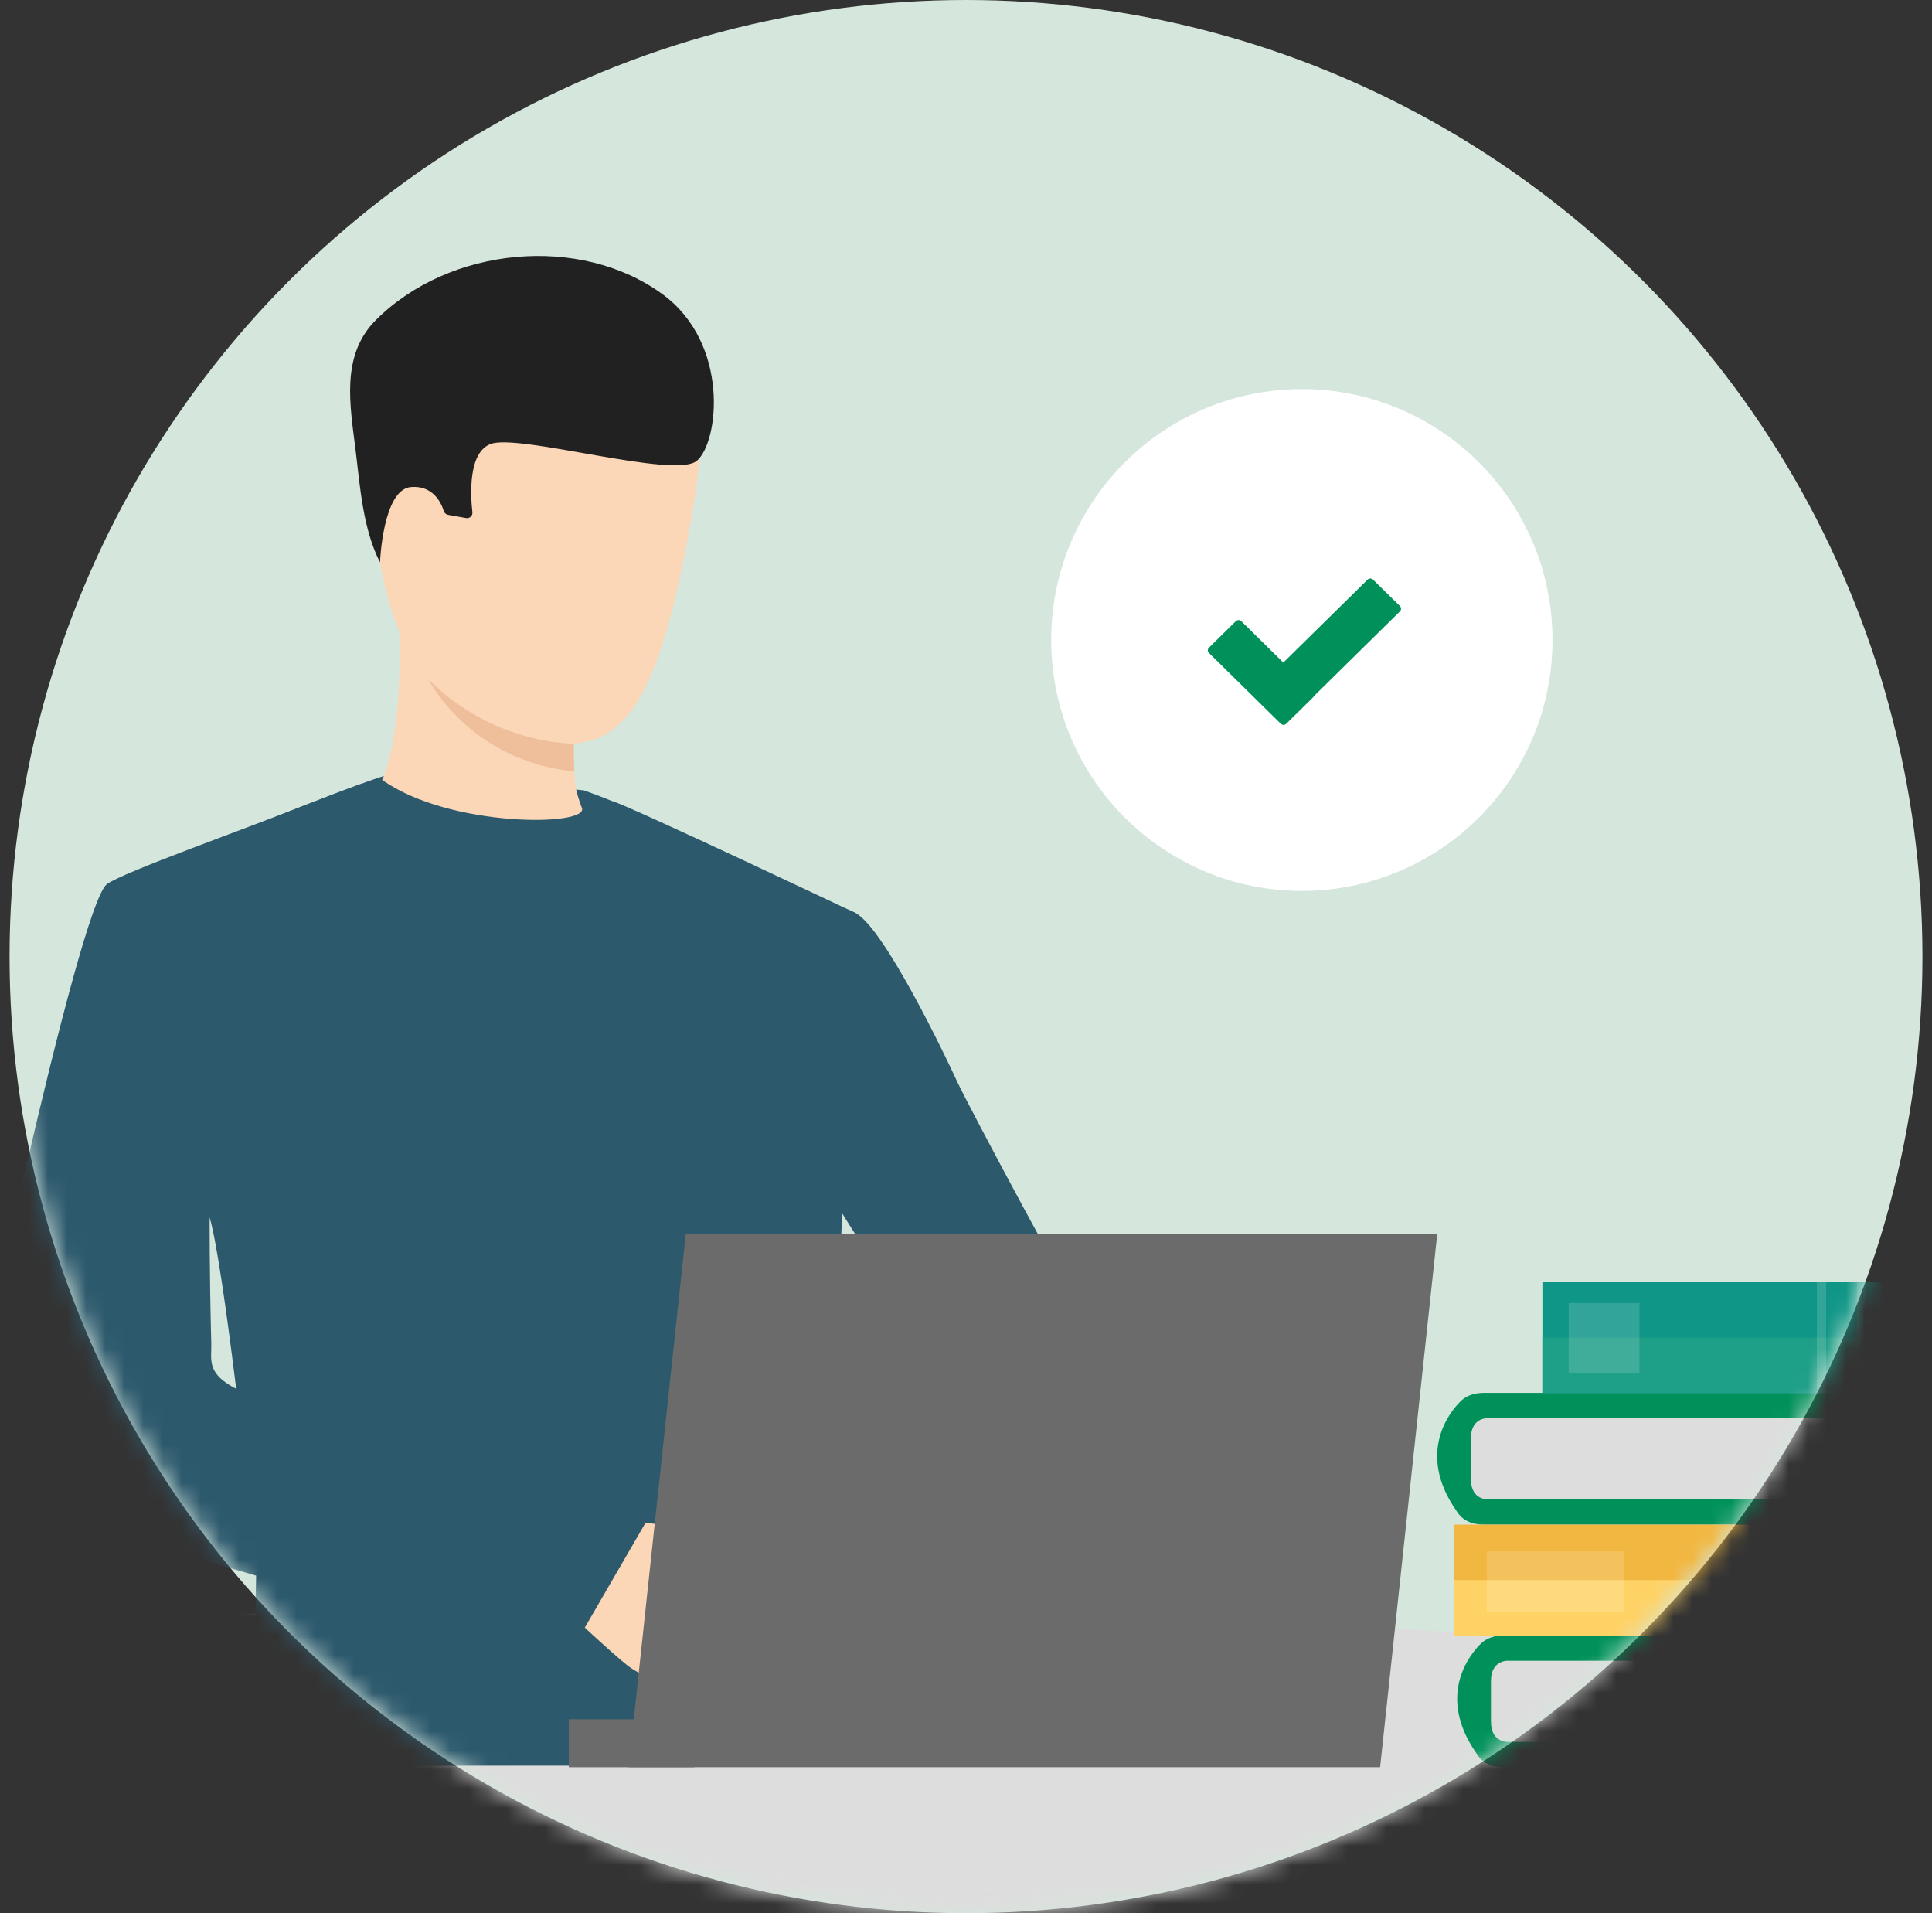
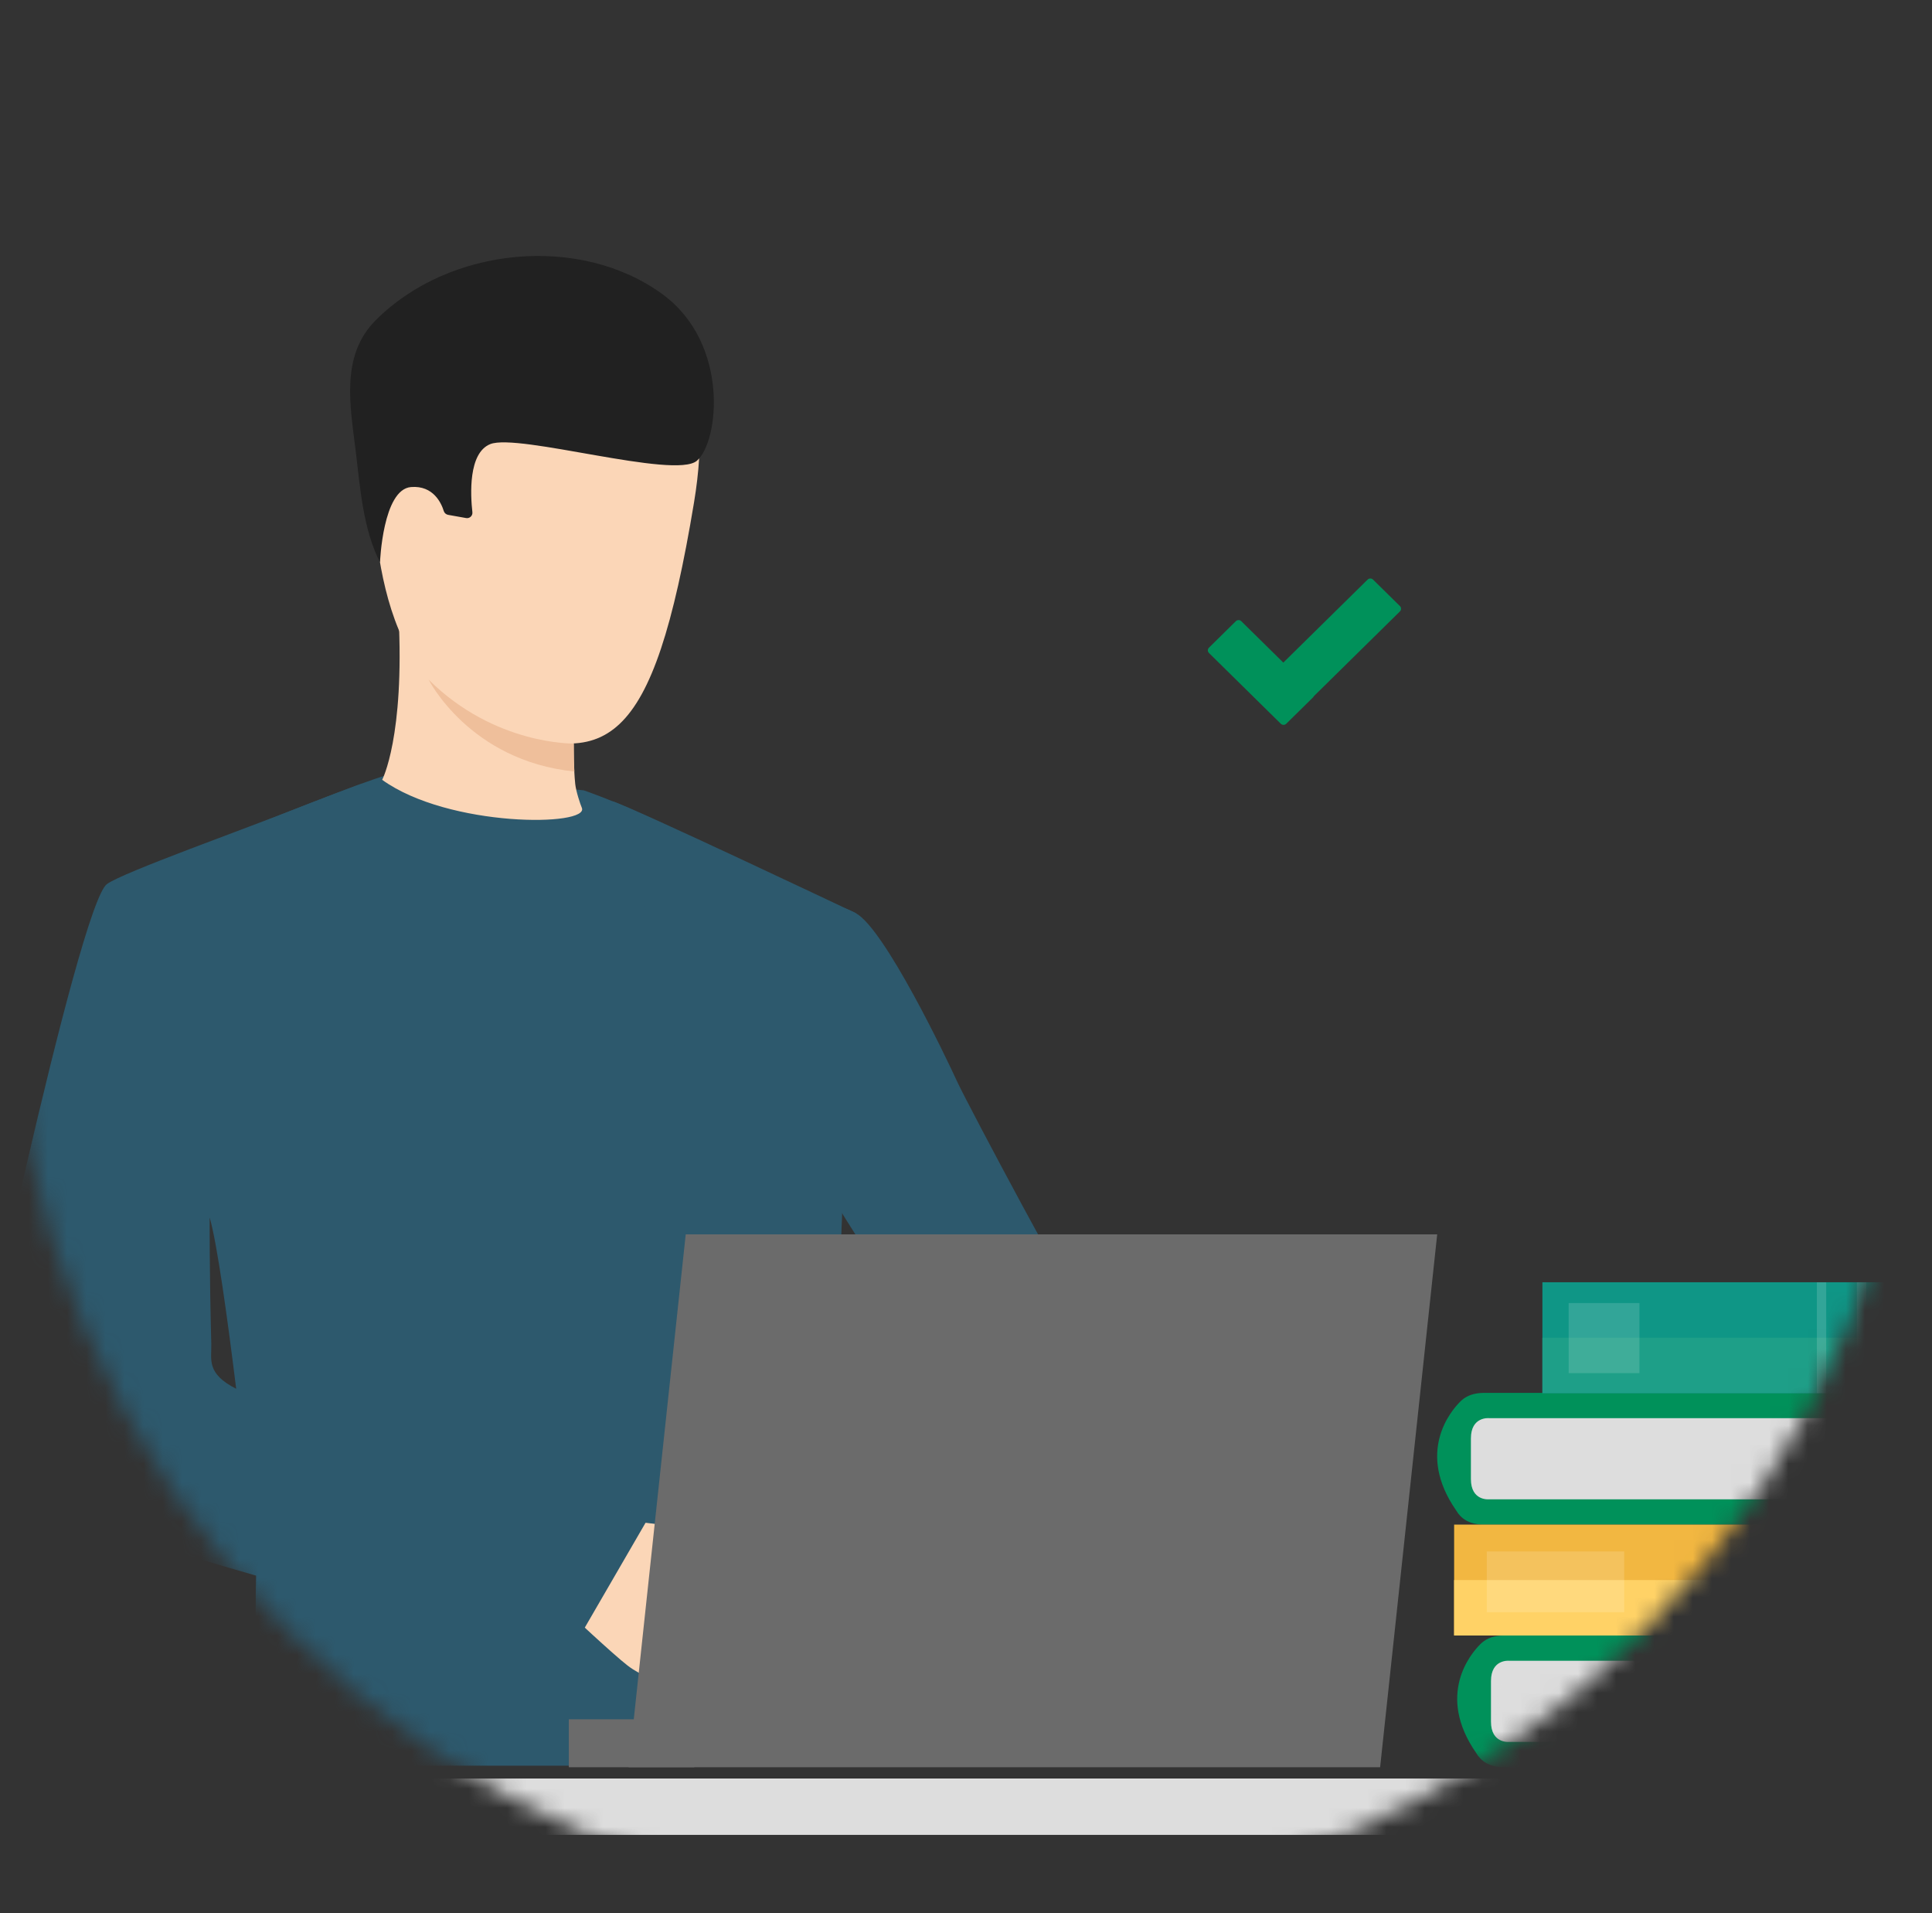
<svg xmlns="http://www.w3.org/2000/svg" width="101" height="100" viewBox="0 0 101 100" fill="none">
  <rect x="0" y="0" width="101" height="100" fill="#333333" stroke="none" />
-   <circle cx="50.5" cy="50" r="50" fill="#D5E7DC" />
  <mask id="mask0_8105_2310" style="mask-type:luminance" maskUnits="userSpaceOnUse" x="0" y="0" width="101" height="100">
    <circle cx="50.5" cy="50" r="50" fill="white" />
  </mask>
  <g mask="url(#mask0_8105_2310)">
-     <ellipse cx="32.49" cy="95.318" rx="97.341" ry="11.2" fill="#DDDDDD" />
    <path fill-rule="evenodd" clip-rule="evenodd" d="M103.279 86.806C103.279 86.806 102.163 88.954 103.406 91.372H77.729L77.602 86.489L103.279 86.806Z" fill="#DDDDDD" />
    <mask id="mask1_8105_2310" style="mask-type:luminance" maskUnits="userSpaceOnUse" x="77" y="86" width="27" height="6">
      <path fill-rule="evenodd" clip-rule="evenodd" d="M77.727 91.372H103.405C102.161 88.954 103.277 86.806 103.277 86.806L77.6 86.489L77.727 91.372Z" fill="white" />
    </mask>
    <g mask="url(#mask1_8105_2310)">
      <path fill-rule="evenodd" clip-rule="evenodd" d="M77.6 87.257H103.224V87.058H77.6V87.257Z" fill="#DDDDDD" />
      <path fill-rule="evenodd" clip-rule="evenodd" d="M77.6 87.655H103.224V87.456H77.6V87.655Z" fill="#DDDDDD" />
      <path fill-rule="evenodd" clip-rule="evenodd" d="M77.6 88.253H103.224V88.054H77.6V88.253Z" fill="#DDDDDD" />
      <path fill-rule="evenodd" clip-rule="evenodd" d="M77.6 88.85H103.224V88.651H77.6V88.85Z" fill="#DDDDDD" />
      <path fill-rule="evenodd" clip-rule="evenodd" d="M77.6 89.248H103.224V89.049H77.6V89.248Z" fill="#DDDDDD" />
      <path fill-rule="evenodd" clip-rule="evenodd" d="M77.6 89.647H103.224V89.447H77.6V89.647Z" fill="#DDDDDD" />
      <path fill-rule="evenodd" clip-rule="evenodd" d="M77.6 90.243H103.224V90.044H77.6V90.243Z" fill="#DDDDDD" />
      <path fill-rule="evenodd" clip-rule="evenodd" d="M77.6 90.841H103.224V90.642H77.6V90.841Z" fill="#DDDDDD" />
    </g>
    <path fill-rule="evenodd" clip-rule="evenodd" d="M77.944 88.511V87.863C77.944 86.713 78.887 86.806 78.887 86.806H103.793V85.484H78.63C78.102 85.484 77.735 85.635 77.48 85.854V85.854C77.48 85.854 77.478 85.855 77.478 85.855C77.456 85.874 77.435 85.894 77.415 85.914C77.412 85.916 77.41 85.918 77.408 85.92C77.397 85.932 77.385 85.942 77.374 85.954C76.898 86.43 75.056 88.587 77.177 91.635C77.41 92.033 77.84 92.37 78.63 92.37H103.793V91.048H78.887C78.887 91.048 77.944 91.141 77.944 89.991V89.344V88.511Z" fill="#00915A" />
    <path fill-rule="evenodd" clip-rule="evenodd" d="M102.195 74.125C102.195 74.125 101.081 76.272 102.322 78.691H76.68L76.553 73.808L102.195 74.125Z" fill="#DDDDDD" />
    <mask id="mask2_8105_2310" style="mask-type:luminance" maskUnits="userSpaceOnUse" x="76" y="73" width="27" height="6">
-       <path fill-rule="evenodd" clip-rule="evenodd" d="M76.68 78.691H102.322C101.081 76.272 102.195 74.124 102.195 74.124L76.553 73.808L76.68 78.691Z" fill="white" />
-     </mask>
+       </mask>
    <g mask="url(#mask2_8105_2310)">
      <path fill-rule="evenodd" clip-rule="evenodd" d="M76.553 74.575H102.143V74.376H76.553V74.575Z" fill="#DDDDDD" />
-       <path fill-rule="evenodd" clip-rule="evenodd" d="M76.553 74.974H102.143V74.775H76.553V74.974Z" fill="#DDDDDD" />
+       <path fill-rule="evenodd" clip-rule="evenodd" d="M76.553 74.974H102.143H76.553V74.974Z" fill="#DDDDDD" />
      <path fill-rule="evenodd" clip-rule="evenodd" d="M76.553 75.57H102.143V75.371H76.553V75.57Z" fill="#DDDDDD" />
      <path fill-rule="evenodd" clip-rule="evenodd" d="M76.553 76.168H102.143V75.969H76.553V76.168Z" fill="#DDDDDD" />
      <path fill-rule="evenodd" clip-rule="evenodd" d="M76.553 76.566H102.143V76.367H76.553V76.566Z" fill="#DDDDDD" />
      <path fill-rule="evenodd" clip-rule="evenodd" d="M76.553 76.965H102.143V76.766H76.553V76.965Z" fill="#DDDDDD" />
      <path fill-rule="evenodd" clip-rule="evenodd" d="M76.553 77.562H102.143V77.363H76.553V77.562Z" fill="#DDDDDD" />
      <path fill-rule="evenodd" clip-rule="evenodd" d="M76.553 78.159H102.143V77.96H76.553V78.159Z" fill="#DDDDDD" />
    </g>
    <path fill-rule="evenodd" clip-rule="evenodd" d="M76.895 75.83V75.183C76.895 74.032 77.837 74.125 77.837 74.125H102.708V72.804H77.58C77.052 72.804 76.686 72.955 76.431 73.174V73.173C76.431 73.173 76.43 73.174 76.43 73.175C76.407 73.194 76.387 73.214 76.366 73.234C76.364 73.236 76.362 73.238 76.36 73.24C76.348 73.251 76.336 73.262 76.325 73.274C75.85 73.749 74.01 75.906 76.129 78.955C76.361 79.353 76.791 79.69 77.58 79.69H102.708V78.368H77.837C77.837 78.368 76.895 78.461 76.895 77.311V76.663V75.83Z" fill="#00915A" />
    <path fill-rule="evenodd" clip-rule="evenodd" d="M76.018 85.484H103.95V79.689H76.018V85.484Z" fill="#F2B741" />
    <path fill-rule="evenodd" clip-rule="evenodd" d="M76.018 85.484H103.95V82.587H76.018V85.484Z" fill="#FFD266" />
    <path opacity="0.152" fill-rule="evenodd" clip-rule="evenodd" d="M77.725 84.268H84.909V81.093H77.725V84.268Z" fill="white" />
    <path fill-rule="evenodd" clip-rule="evenodd" d="M80.633 72.818H99.338V67.022H80.633V72.818Z" fill="#0F9686" />
    <path fill-rule="evenodd" clip-rule="evenodd" d="M80.633 72.817H99.338V69.92H80.633V72.817Z" fill="#1E9F88" />
    <path opacity="0.146" fill-rule="evenodd" clip-rule="evenodd" d="M97.072 72.818H97.561V67.022H97.072V72.818Z" fill="white" />
    <path opacity="0.146" fill-rule="evenodd" clip-rule="evenodd" d="M94.981 72.818H95.469V67.022H94.981V72.818Z" fill="white" />
    <path opacity="0.146" fill-rule="evenodd" clip-rule="evenodd" d="M82.006 71.772H85.707V68.11H82.006V71.772Z" fill="white" />
    <path fill-rule="evenodd" clip-rule="evenodd" d="M10.718 63.624C10.718 63.624 10.927 63.535 10.929 63.544C10.932 63.547 11.162 63.511 11.162 63.514C11.167 63.514 11.863 62.849 11.868 62.849C12.033 63.453 13.528 71.995 13.894 76.967C9.657 76.132 6.133 74.97 6.158 73.349C6.207 69.949 10.718 63.624 10.718 63.624ZM44.525 47.791C43.651 47.326 42.601 46.783 41.761 46.383C39.159 45.14 35.536 43.466 33.21 42.395C31.849 41.768 30.515 41.309 30.515 41.309C30.515 41.309 21.222 40.415 20.467 40.463C20.229 40.477 19.068 40.883 17.544 41.466C14.248 42.722 7.894 45.277 6.883 46.006C5.399 47.072 0.09 73.19 -0.051 74.964C-0.188 76.687 7.169 79.044 13.983 80.85C13.978 83.498 13.925 87.208 13.865 90.594C13.856 91.172 13.845 91.74 13.834 92.291H43.649C43.609 91.709 43.574 91.135 43.545 90.594C43.542 90.521 43.538 90.451 43.534 90.38C43.421 88.086 42.977 83.978 43.09 79.978C43.09 79.978 43.018 75.761 43.435 73.945C43.481 65.93 43.963 57.993 43.963 57.993C44.232 54.359 44.419 50.96 44.525 47.791Z" fill="#2D596D" />
    <path fill-rule="evenodd" clip-rule="evenodd" d="M44.515 90.593C44.319 89.176 44.133 87.761 43.966 86.375C43.966 86.367 43.963 86.363 43.963 86.355C43.909 85.893 43.854 85.438 43.802 84.984C43.799 84.962 43.797 84.938 43.794 84.912C43.576 83.003 43.396 81.171 43.266 79.495C43.167 78.21 43.256 76.955 43.432 75.727C43.951 67.153 44.208 58.112 44.208 58.112C44.481 54.413 44.637 50.954 44.741 47.731C44.741 47.731 33.072 42.195 32.014 41.878C32.014 41.878 34.227 47.095 35.888 58.755C36.525 63.234 37.707 70.773 38.566 78.467V78.469C39.03 82.621 39.901 86.85 40.563 90.593C40.664 91.172 40.761 91.738 40.849 92.29H44.755C44.672 91.726 44.593 91.16 44.515 90.593Z" fill="#2D596D" />
    <mask id="mask3_8105_2310" style="mask-type:luminance" maskUnits="userSpaceOnUse" x="-2" y="40" width="36" height="53">
      <path fill-rule="evenodd" clip-rule="evenodd" d="M-1.918 40.945H33.59V92.333H-1.918V40.945Z" fill="white" />
    </mask>
    <g mask="url(#mask3_8105_2310)">
      <path fill-rule="evenodd" clip-rule="evenodd" d="M11.046 70.26C10.943 66.358 10.961 63.636 10.961 63.636C11.346 64.972 11.878 68.792 12.347 72.589C10.77 71.793 11.066 71.048 11.046 70.26ZM25.086 76.82C25.546 72.485 25.959 68.158 25.76 65.788C24.15 46.729 19.596 41.684 18.936 40.945C18.425 41.141 16.482 41.873 15.913 42.099C12.798 43.332 6.448 45.59 5.593 46.207C4.109 47.273 -1.74 74.654 -1.917 76.425C-2.035 77.622 5.599 80.123 13.388 82.356C13.316 84.499 13.518 87.522 12.808 90.679C12.684 91.239 12.5 91.593 12.472 92.333L23.329 92.29C23.395 91.727 23.464 91.162 23.533 90.593C23.74 88.89 23.956 87.145 24.17 85.291C27.426 86.137 29.64 86.682 29.64 86.682C29.64 86.682 32.698 81.493 33.586 79.391C33.737 79.033 29.801 78.084 25.086 76.82Z" fill="#2D596D" />
    </g>
    <path fill-rule="evenodd" clip-rule="evenodd" d="M19.979 40.761C19.979 40.761 21.16 38.52 20.834 32.155C20.744 30.392 30.062 36.337 30.062 36.337C30.062 36.337 30.03 36.944 30.01 37.764C29.999 38.106 29.993 38.48 29.993 38.864C29.993 38.971 29.994 39.077 29.994 39.183C29.996 39.357 29.997 39.529 30.001 39.701C30.005 39.915 30.013 40.124 30.023 40.326C30.035 40.555 30.049 40.772 30.071 40.971C30.109 41.355 30.335 42.034 30.416 42.22C30.844 43.209 23.467 43.266 19.979 40.761Z" fill="#FBD6B7" />
    <path fill-rule="evenodd" clip-rule="evenodd" d="M64.407 82.607C64.407 82.607 58.743 77.093 55.029 76.177C53.312 75.752 51.049 73.373 48.9 70.576C48.191 69.655 47.496 68.688 46.835 67.732C46.834 67.73 46.834 67.728 46.834 67.728C44.197 63.906 42.13 60.243 42.13 60.243C42.13 60.243 34.335 51.075 40.59 46.988C40.59 46.988 43.271 46.93 44.741 47.731C46.253 48.555 49.478 55.31 50.025 56.507C50.572 57.702 56.495 68.812 56.892 69.062C57.289 69.312 57.95 70.225 60.32 71.506C63.221 73.074 67.78 77.663 67.78 77.663L64.407 82.607Z" fill="#2D596D" />
    <path fill-rule="evenodd" clip-rule="evenodd" d="M37.221 88.987C37.221 88.987 36.429 88.955 36.09 88.772C36.09 88.772 35.498 88.39 35.062 88.145C34.922 88.067 34.8 88.003 34.716 87.97C34.367 87.831 33.559 87.631 32.814 87.06C32.069 86.49 29.641 84.211 29.641 84.211L31.21 81.79L31.934 79.392C31.934 79.392 37.595 79.957 38.351 80.407C38.424 80.451 38.495 80.498 38.558 80.547C39.161 80.99 39.424 81.575 39.714 81.843C39.819 81.943 40.806 83.002 40.75 83.432C40.675 84.028 40.381 84.411 40.012 84.592C40.012 84.592 39.812 85.753 39.214 86.272C39.214 86.272 39.064 87.349 38.137 87.782C38.137 87.782 37.863 88.858 37.221 88.987Z" fill="#FBD6B7" />
    <path fill-rule="evenodd" clip-rule="evenodd" d="M28.205 15.734C28.205 15.734 38.437 13.259 36.282 26.261C34.126 39.262 31.672 40.318 25.44 37.725C19.206 35.133 19.639 26.817 19.268 22.748C18.897 18.678 24.932 15.924 28.205 15.734Z" fill="#FBD6B7" />
    <path fill-rule="evenodd" clip-rule="evenodd" d="M22.831 24.738C22.679 23.596 20.42 23.21 20.263 24.927C20.107 26.645 21.356 29.638 22.207 29.329C23.057 29.02 23.04 26.312 22.831 24.738Z" fill="#FBD6B7" />
    <path fill-rule="evenodd" clip-rule="evenodd" d="M19.866 29.393C19.866 29.393 20.01 25.575 21.488 25.457C22.662 25.363 23.078 26.315 23.199 26.711C23.231 26.815 23.321 26.892 23.429 26.911L24.368 27.078C24.553 27.111 24.717 26.957 24.695 26.77C24.595 25.879 24.471 23.676 25.63 23.213C27.091 22.63 35.272 25.066 36.429 24.085C37.586 23.104 38.159 17.962 34.638 15.382C30.363 12.249 23.521 12.86 19.646 16.732C17.788 18.59 18.307 21.21 18.595 23.571C18.822 25.44 18.975 27.655 19.866 29.393Z" fill="#212121" />
    <path fill-rule="evenodd" clip-rule="evenodd" d="M33.864 79.392L29.639 86.682C29.639 86.682 18.447 83.787 15.836 83.048L21.805 75.917C21.805 75.917 30.607 77.936 33.864 79.392Z" fill="#2D596D" />
    <path fill-rule="evenodd" clip-rule="evenodd" d="M30.025 40.325H30.023C24.535 39.764 22.408 35.523 22.408 35.523C25.86 38.957 29.994 38.864 29.994 38.864C29.994 38.97 29.996 39.076 29.996 39.182C29.997 39.356 29.999 39.528 30.002 39.701C30.006 39.914 30.014 40.123 30.025 40.325Z" fill="#EFBF9B" />
    <path fill-rule="evenodd" clip-rule="evenodd" d="M29.736 92.371H36.298V89.865H29.736V92.371Z" fill="#6B6B6B" />
    <path fill-rule="evenodd" clip-rule="evenodd" d="M35.848 64.519L32.863 92.371H72.149L75.133 64.519H35.848Z" fill="#6B6B6B" />
    <rect x="-64.852" y="92.96" width="194.683" height="2.947" rx="1.474" fill="#DDDDDD" />
-     <ellipse cx="68.057" cy="33.452" rx="13.104" ry="13.114" fill="white" />
    <path fill-rule="evenodd" clip-rule="evenodd" d="M73.185 31.958L68.686 36.388C68.676 36.409 68.664 36.428 68.647 36.446L67.241 37.83C67.162 37.907 67.036 37.906 66.958 37.83L63.202 34.131C63.123 34.054 63.123 33.93 63.202 33.852L64.607 32.468C64.685 32.391 64.812 32.391 64.89 32.468L67.089 34.633L71.495 30.295C71.573 30.218 71.7 30.218 71.779 30.295L73.185 31.679C73.263 31.756 73.263 31.881 73.185 31.958Z" fill="#00915A" />
  </g>
</svg>